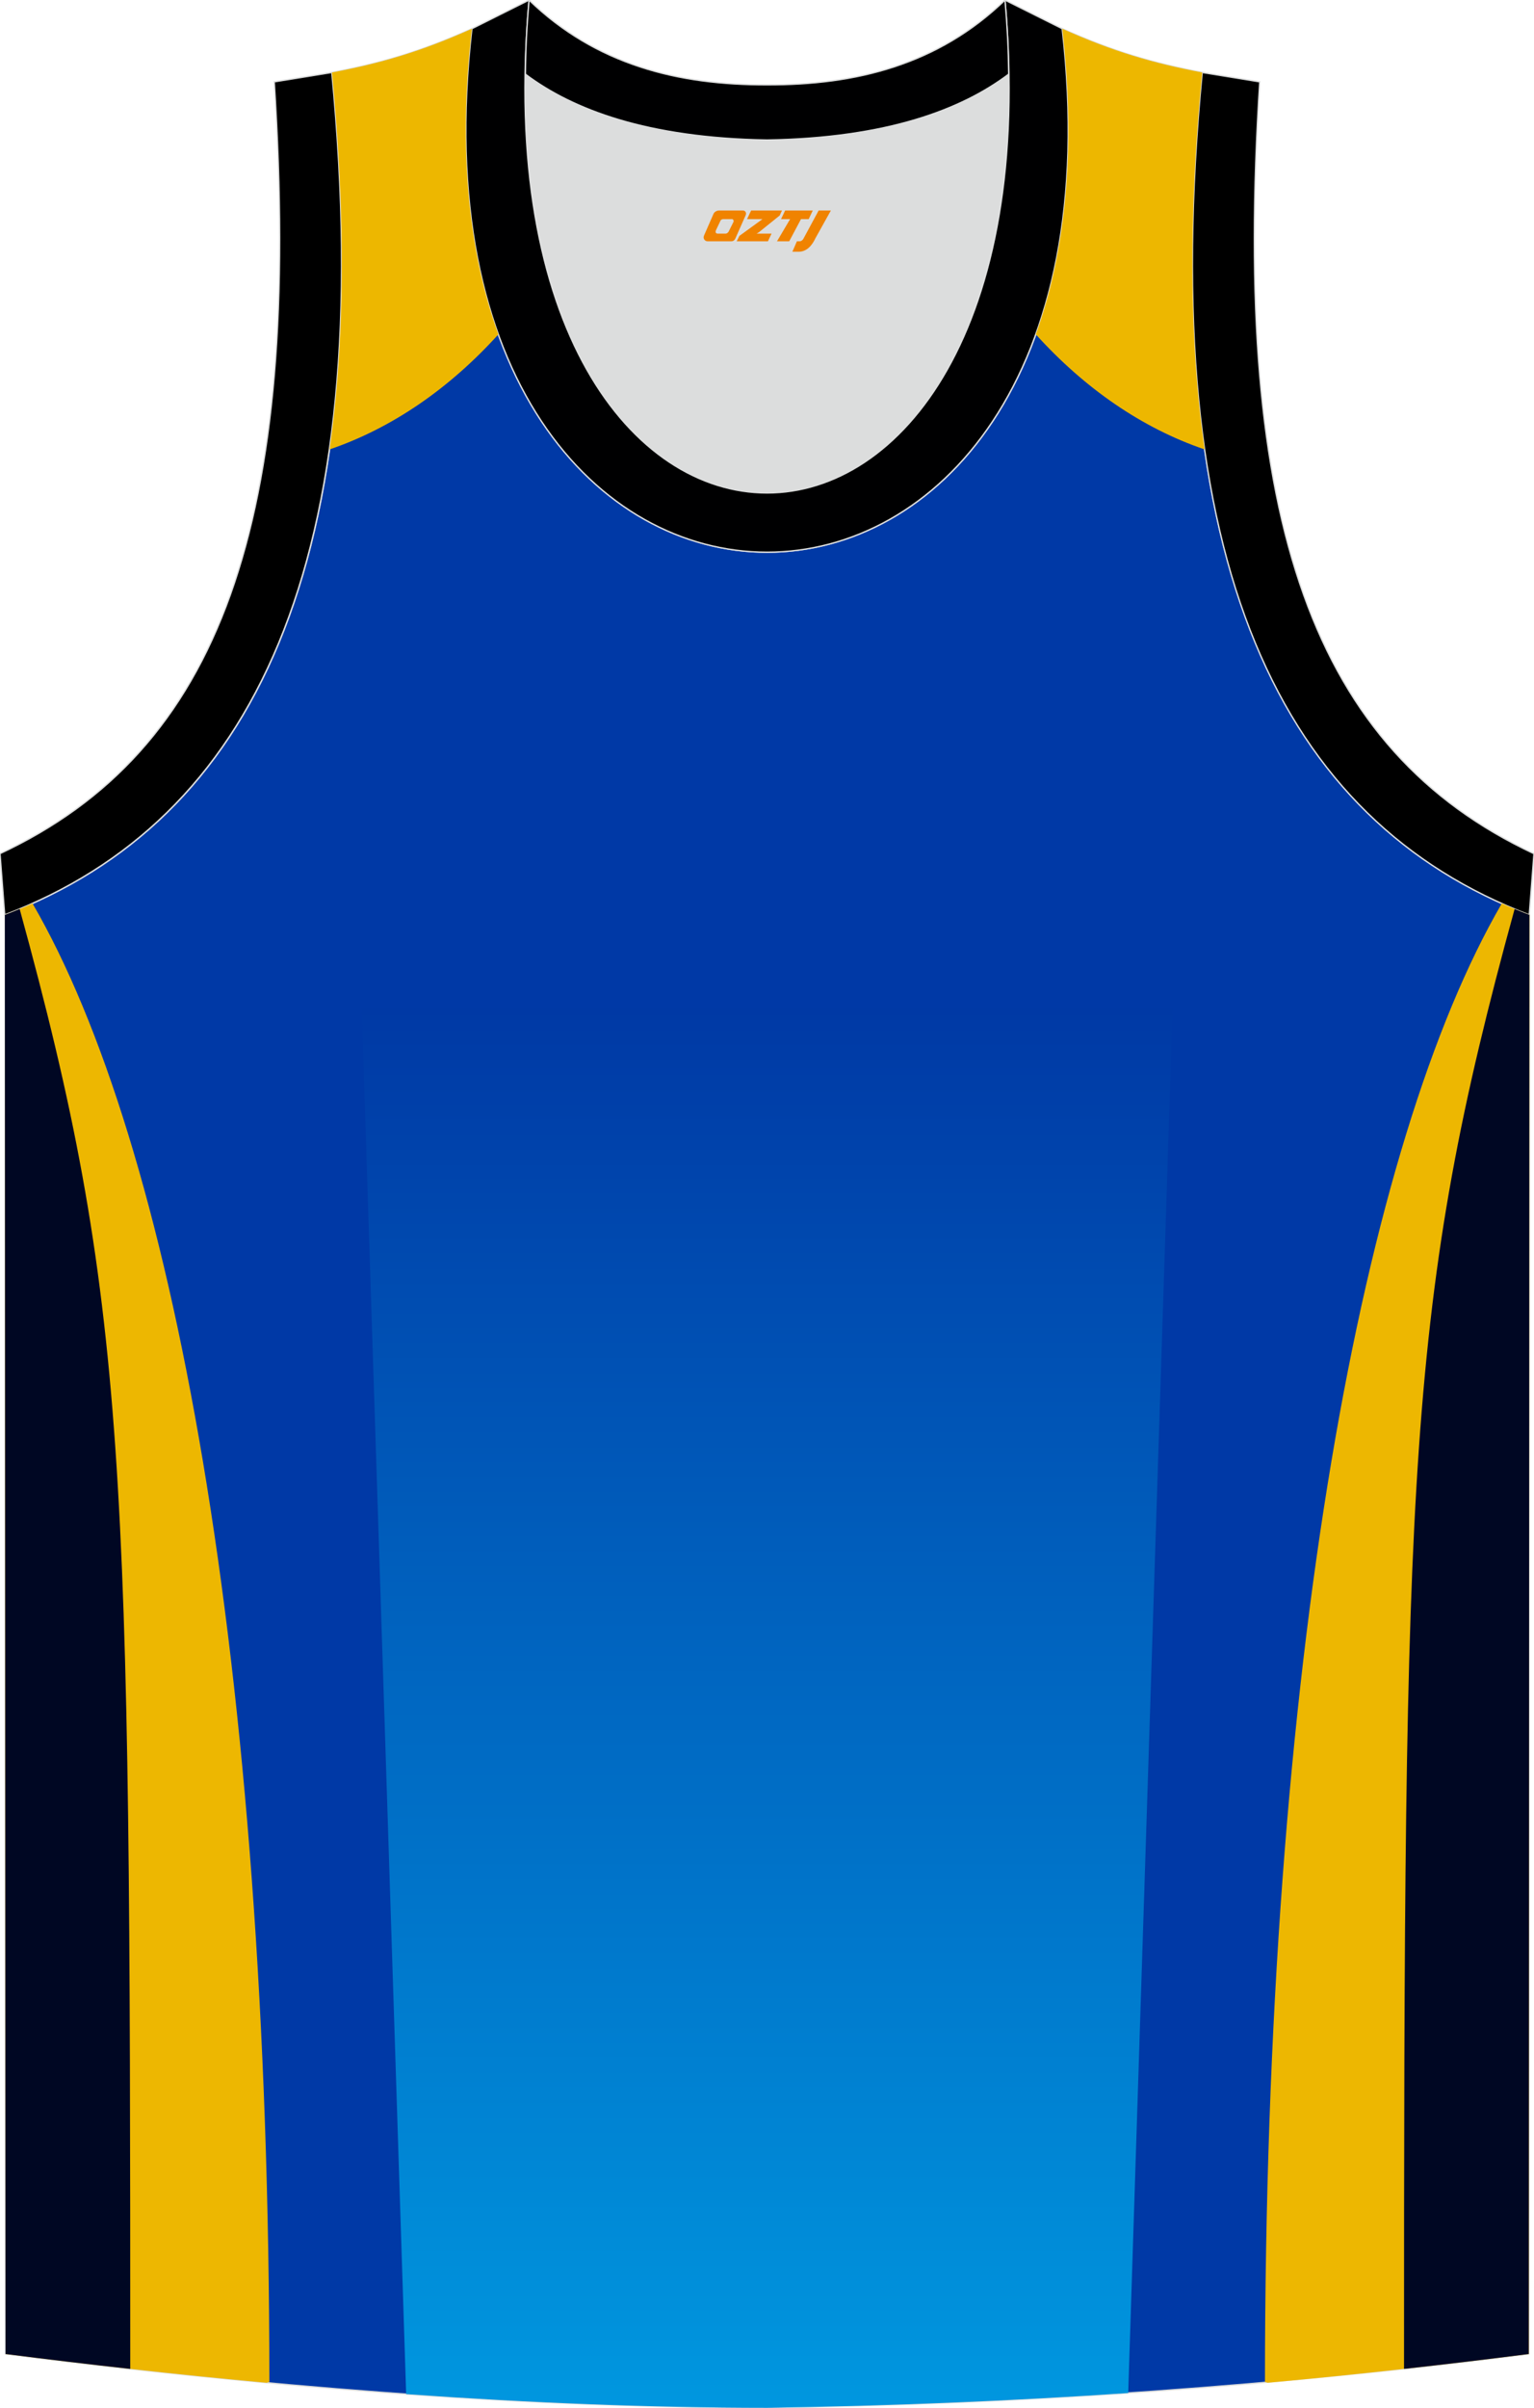
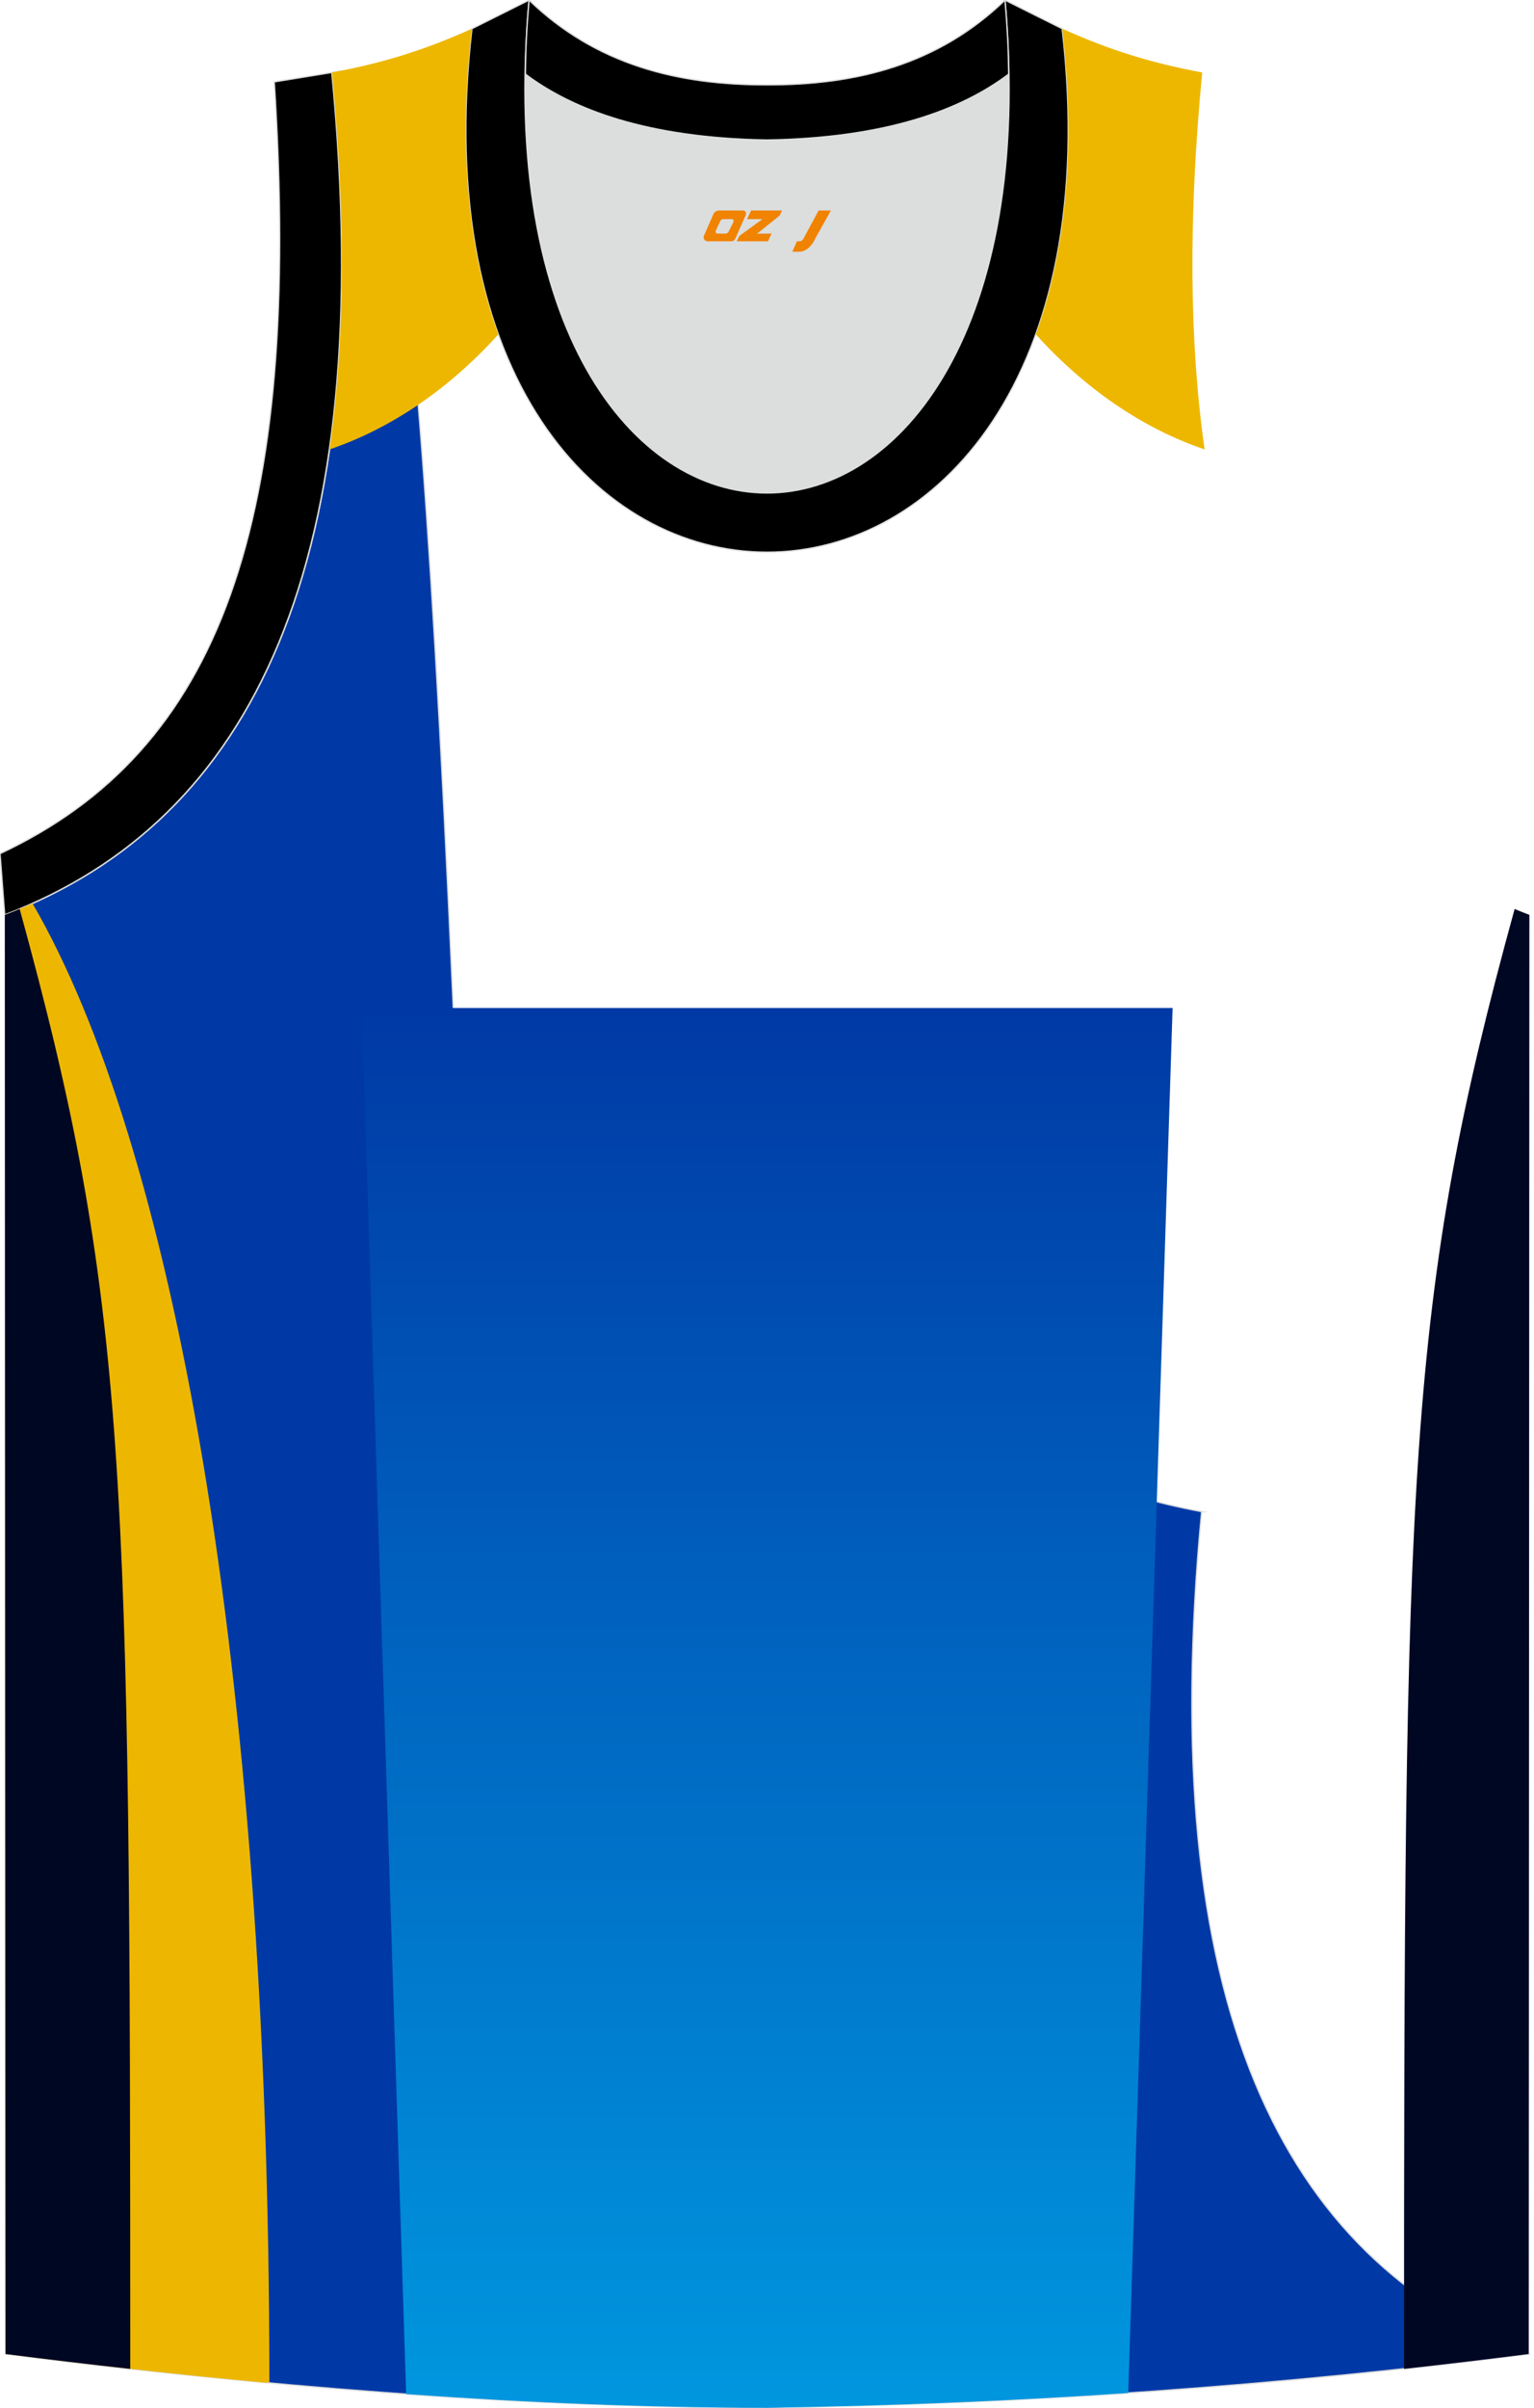
<svg xmlns="http://www.w3.org/2000/svg" version="1.1" id="图层_1" x="0px" y="0px" width="338.75px" height="531.51px" viewBox="0 0 338.75 531.51" enable-background="new 0 0 338.75 531.51" xml:space="preserve">
-   <path fill-rule="evenodd" clip-rule="evenodd" fill="#0039A6" stroke="#DCDDDD" stroke-width="0.3" stroke-miterlimit="22.926" d="  M169.43,531.51c57.4-0.83,113.39-4.88,168.16-11.86l0.14-317.69c-54.56-20.79-82.7-77.29-72.23-185.96l0.02,0  c-10.65-2-19.75-4.62-30.94-9.67c17.8,154.09-148.15,154.09-130.35,0C93.04,11.38,83.95,14,73.29,16l0.02,0  C83.78,124.67,55.65,181.17,1.08,201.96l0.14,317.69C55.55,526.57,114.69,531.51,169.43,531.51z" />
+   <path fill-rule="evenodd" clip-rule="evenodd" fill="#0039A6" stroke="#DCDDDD" stroke-width="0.3" stroke-miterlimit="22.926" d="  M169.43,531.51c57.4-0.83,113.39-4.88,168.16-11.86c-54.56-20.79-82.7-77.29-72.23-185.96l0.02,0  c-10.65-2-19.75-4.62-30.94-9.67c17.8,154.09-148.15,154.09-130.35,0C93.04,11.38,83.95,14,73.29,16l0.02,0  C83.78,124.67,55.65,181.17,1.08,201.96l0.14,317.69C55.55,526.57,114.69,531.51,169.43,531.51z" />
  <path fill-rule="evenodd" clip-rule="evenodd" fill="#DCDDDD" d="M169.39,30.91c26.47-0.42,42.94-6.71,53.31-14.51  c0.02-0.06,0.03-0.12,0.05-0.18c1.15,124.14-107.87,124.14-106.73,0c0.02,0.06,0.03,0.12,0.05,0.18  C126.44,24.21,142.92,30.49,169.39,30.91z" />
  <path fill-rule="evenodd" clip-rule="evenodd" fill="none" stroke="#DCDDDD" stroke-width="0.162" stroke-miterlimit="22.926" d="  M169.38,30.91c26.46-0.42,42.94-6.71,53.31-14.5c0.02-0.06,0.03-0.12,0.05-0.18c1.15,124.14-107.87,124.14-106.73,0  c0.02,0.06,0.03,0.12,0.05,0.18C126.44,24.2,142.91,30.49,169.38,30.91z" />
  <path fill-rule="evenodd" clip-rule="evenodd" stroke="#DCDDDD" stroke-width="0.3" stroke-miterlimit="22.926" d="M1.04,201.96  C55.6,181.16,83.74,124.67,73.27,16l-12.71,2.07C66.86,115.79,48.54,165.69,0,188.44L1.04,201.96z" />
  <path fill-rule="evenodd" clip-rule="evenodd" fill="#000001" stroke="#DCDDDD" stroke-width="0.3" stroke-miterlimit="22.926" d="  M116.83,0.02c-12.98,145.07,118.08,145.07,105.1,0l12.63,6.31c17.8,154.09-148.15,154.09-130.35,0L116.83,0.02z" />
  <path fill-rule="evenodd" clip-rule="evenodd" fill="#000001" stroke="#DCDDDD" stroke-width="0.3" stroke-miterlimit="22.926" d="  M116.83,0.02c14.83,14.31,32.94,18.76,52.55,18.71c19.61,0.05,37.72-4.4,52.55-18.71c0.5,5.63,0.77,11.02,0.82,16.2  c-0.02,0.06-0.03,0.13-0.05,0.19c-10.37,7.8-26.85,14.08-53.31,14.5c-26.47-0.42-42.94-6.71-53.32-14.5  c-0.02-0.06-0.03-0.13-0.05-0.19C116.06,11.04,116.33,5.64,116.83,0.02z" />
-   <path fill-rule="evenodd" clip-rule="evenodd" stroke="#DCDDDD" stroke-width="0.3" stroke-miterlimit="22.926" d="  M337.7,201.96C283.14,181.16,255,124.67,265.48,16l12.71,2.07c-6.3,97.73,12.02,147.62,60.55,170.38L337.7,201.96z" />
  <path fill-rule="evenodd" clip-rule="evenodd" fill="#EDB700" d="M73.31,16c3.1,32.17,2.82,59.76-0.53,83.21  c13.84-4.71,26.51-13.5,37.27-25.39c-6.37-17.64-9-40.13-5.84-67.48C93.03,11.38,83.95,14,73.31,16z" />
  <path fill-rule="evenodd" clip-rule="evenodd" fill="#EDB700" d="M265.48,16c-3.1,32.17-2.82,59.76,0.53,83.21  c-13.85-4.71-26.51-13.5-37.27-25.39c6.37-17.64,9-40.13,5.84-67.48C245.75,11.38,254.84,14,265.48,16z" />
  <path fill-rule="evenodd" clip-rule="evenodd" fill="#EDB701" d="M59.48,525.81c0-159.31-21.66-273.63-52.3-326.37  c-0.94,0.42-1.88,0.83-2.84,1.22c-1.08,0.45-2.16,0.88-3.26,1.3l0.14,317.69c9.04,1.15,18.21,2.25,27.47,3.28  c9.98,1.11,20.06,2.14,30.2,3.07L59.48,525.81z" />
  <path fill-rule="evenodd" clip-rule="evenodd" fill="#000723" d="M28.76,522.91c0-199.02-0.64-235.75-24.42-322.25  c-1.08,0.45-2.16,0.88-3.26,1.3l0.14,317.69c9.04,1.15,18.21,2.25,27.47,3.28L28.76,522.91z" />
-   <path fill-rule="evenodd" clip-rule="evenodd" fill="#EDB701" d="M279.34,525.81c0-159.31,21.66-273.63,52.3-326.37  c0.94,0.42,1.88,0.83,2.84,1.22c1.08,0.45,2.16,0.88,3.26,1.3l-0.14,317.69c-9.04,1.15-18.21,2.25-27.47,3.28  c-9.98,1.11-20.06,2.14-30.2,3.07L279.34,525.81z" />
  <path fill-rule="evenodd" clip-rule="evenodd" fill="#000723" d="M310.05,522.91c0-199.02,0.64-235.75,24.42-322.25  c1.08,0.45,2.16,0.88,3.26,1.3l-0.14,317.69c-9.04,1.15-18.21,2.25-27.47,3.28L310.05,522.91z" />
  <linearGradient id="SVGID_1_" gradientUnits="userSpaceOnUse" x1="169.408" y1="222.516" x2="169.408" y2="531.509">
    <stop offset="0" style="stop-color:#0039A5" />
    <stop offset="1" style="stop-color:#0097DF" />
  </linearGradient>
  <path fill-rule="evenodd" clip-rule="evenodd" fill="url(#SVGID_1_)" d="M249.14,528.26l9.8-305.74H79.88l9.81,305.98  c26.92,1.9,53.83,3.01,79.75,3.01C196.31,531.12,222.87,530.03,249.14,528.26z" />
  <g>
    <path fill="#F08300" d="M180.78,46.47l-3.4,6.3c-0.2,0.3-0.5,0.5-0.8,0.5h-0.6l-1,2.3h1.2c2,0.1,3.2-1.5,3.9-3L183.48,46.47h-2.5L180.78,46.47z" />
-     <polygon fill="#F08300" points="173.58,46.47 ,179.48,46.47 ,178.58,48.37 ,176.88,48.37 ,174.28,53.27 ,171.58,53.27 ,174.48,48.37 ,172.48,48.37 ,173.38,46.47" />
    <polygon fill="#F08300" points="167.58,51.57 ,167.08,51.57 ,167.58,51.27 ,172.18,47.57 ,172.68,46.47 ,165.88,46.47 ,165.58,47.07 ,164.98,48.37 ,167.78,48.37 ,168.38,48.37 ,163.28,52.07    ,162.68,53.27 ,169.28,53.27 ,169.58,53.27 ,170.38,51.57" />
    <path fill="#F08300" d="M164.08,46.47H158.78C158.28,46.47,157.78,46.77,157.58,47.17L155.48,51.97C155.18,52.57,155.58,53.27,156.28,53.27h5.2c0.4,0,0.7-0.2,0.9-0.6L164.68,47.47C164.88,46.97,164.58,46.47,164.08,46.47z M161.98,48.97L160.88,51.17C160.68,51.47,160.38,51.57,160.28,51.57l-1.8,0C158.28,51.57,157.88,51.47,158.08,50.87l1-2.1c0.1-0.3,0.4-0.4,0.7-0.4h1.9   C161.88,48.37,162.08,48.67,161.98,48.97z" />
  </g>
</svg>